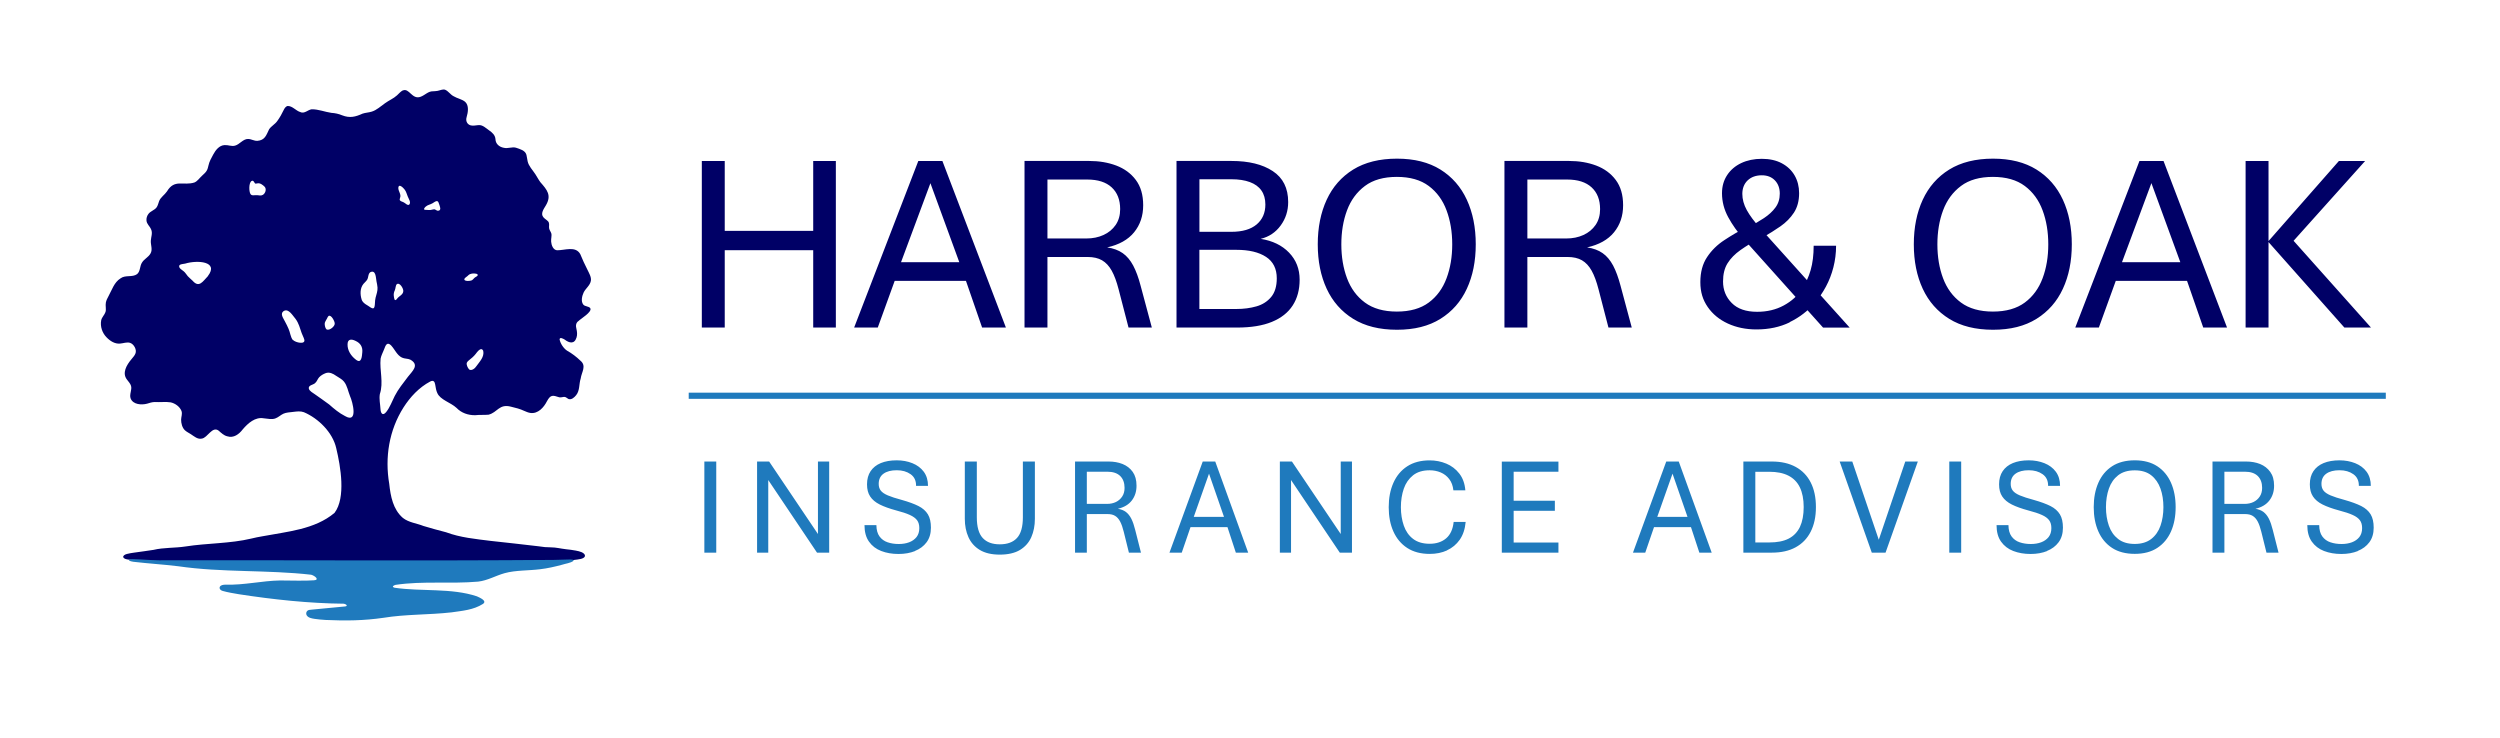
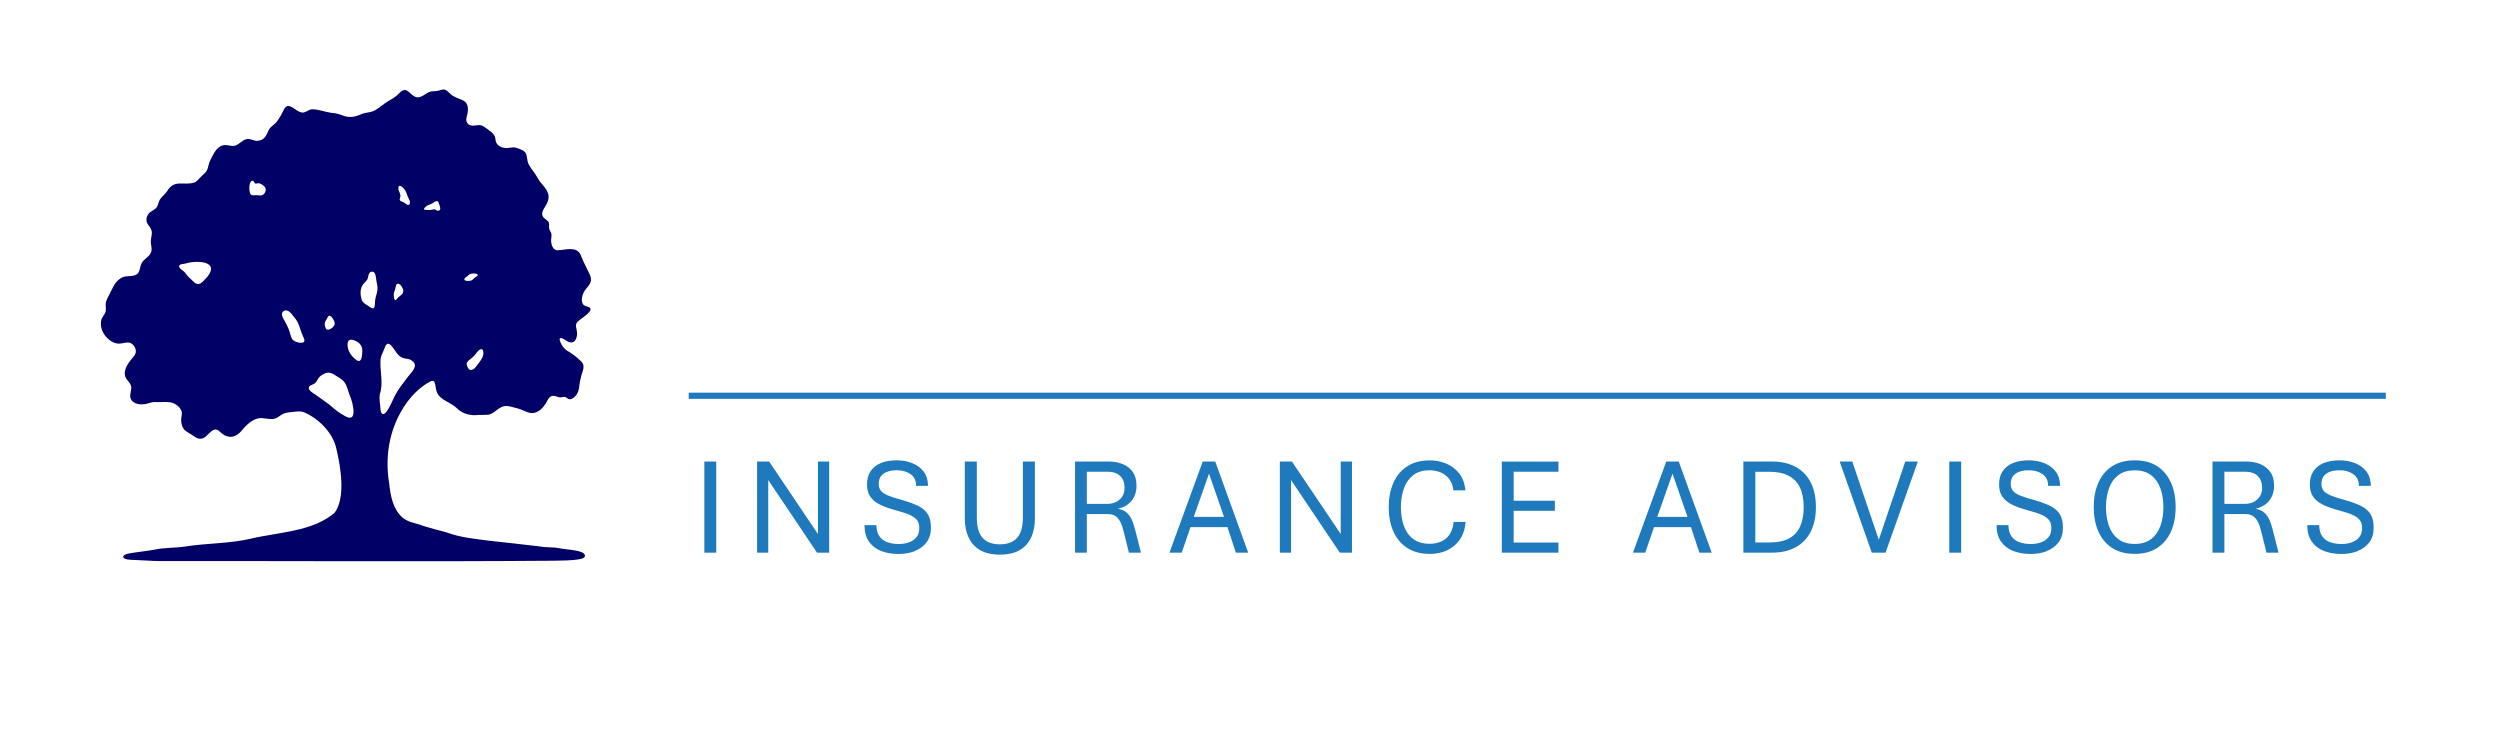
<svg xmlns="http://www.w3.org/2000/svg" id="Layer_1" data-name="Layer 1" viewBox="0 0 453.82 133.96">
  <defs>
    <style>
      .cls-1 {
        fill: #1f7abd;
      }

      .cls-2 {
        fill: #006;
      }
    </style>
  </defs>
  <g>
    <rect class="cls-1" x="125.02" y="71.28" width="308.07" height="1.12" />
-     <path class="cls-2" d="M411.8,59.46v-15.52l13.77,15.52h4.83l-14.05-15.75,12.99-14.49h-4.76l-12.78,14.54v-14.54h-4.16v30.24h4.16ZM390.54,33.24l5.25,14.36h-10.59l5.34-14.36ZM381,59.46l3.07-8.47h12.94l2.94,8.47h4.32l-11.53-30.24h-4.37l-11.65,30.24h4.28ZM355.97,54.92c-1.48-1.09-2.56-2.57-3.25-4.41-.69-1.85-1.03-3.9-1.03-6.15s.34-4.32,1.03-6.17c.69-1.85,1.77-3.32,3.25-4.43s3.41-1.65,5.8-1.65,4.32.55,5.79,1.65,2.55,2.58,3.23,4.43c.69,1.85,1.03,3.91,1.03,6.17s-.34,4.3-1.03,6.15-1.76,3.32-3.23,4.41-3.4,1.64-5.79,1.64-4.32-.55-5.8-1.64ZM369.68,57.88c2.12-1.32,3.72-3.14,4.79-5.46,1.08-2.32,1.62-5.01,1.62-8.07s-.54-5.75-1.62-8.09c-1.08-2.34-2.68-4.16-4.79-5.48-2.12-1.32-4.75-1.98-7.89-1.98s-5.82.66-7.95,1.98c-2.13,1.32-3.73,3.15-4.81,5.48-1.08,2.34-1.62,5.03-1.62,8.09s.54,5.74,1.62,8.07c1.08,2.32,2.68,4.14,4.81,5.46s4.78,1.98,7.95,1.98,5.77-.66,7.89-1.98ZM324.87,58.48c1.78-.86,3.31-2.03,4.59-3.52.75-.88,1.42-1.86,2-2.94.58-1.08,1.03-2.24,1.35-3.49s.49-2.56.49-3.92h-4.07c0,1.68-.18,3.15-.55,4.43-.37,1.27-.89,2.41-1.57,3.42-.79,1.23-1.89,2.22-3.31,2.99s-3.03,1.15-4.83,1.15c-2.02,0-3.56-.53-4.61-1.6-1.06-1.06-1.58-2.37-1.58-3.91,0-1.32.27-2.42.82-3.3.55-.88,1.33-1.68,2.35-2.4s2.24-1.47,3.67-2.25l.42-.07c1.11-.63,2.16-1.29,3.17-1.99,1-.7,1.81-1.52,2.44-2.48.62-.96.94-2.13.94-3.53,0-1.2-.27-2.27-.81-3.21-.54-.94-1.32-1.68-2.33-2.22s-2.23-.81-3.63-.81-2.65.26-3.73.77-1.94,1.24-2.56,2.18c-.62.94-.94,2.03-.94,3.29,0,1.53.38,2.98,1.13,4.36.75,1.38,1.69,2.7,2.8,3.95l14.42,16.09h4.83l-16.25-18.06c-1.08-1.2-1.89-2.29-2.43-3.27-.54-.98-.81-1.97-.81-2.95s.32-1.83.97-2.45c.65-.61,1.5-.92,2.57-.92.99,0,1.78.31,2.37.92.59.61.89,1.42.89,2.4s-.26,1.82-.79,2.53c-.52.71-1.22,1.35-2.08,1.92-.86.57-1.81,1.12-2.84,1.66h-.37c-1.37.72-2.7,1.49-3.97,2.33-1.28.83-2.33,1.86-3.14,3.08-.82,1.22-1.23,2.74-1.23,4.55s.45,3.23,1.34,4.52c.89,1.29,2.11,2.29,3.65,3,1.54.71,3.27,1.07,5.2,1.07,2.25,0,4.26-.43,6.04-1.29ZM277.26,32.59h7.21c1.94,0,3.42.47,4.45,1.42s1.54,2.26,1.54,3.95c0,1.12-.27,2.08-.82,2.88-.55.79-1.28,1.4-2.21,1.82-.92.42-1.96.63-3.1.63h-7.07v-10.69ZM277.26,59.46v-12.81h7.3c1.05,0,1.92.2,2.61.6.69.4,1.28,1.03,1.76,1.89.48.86.89,1.99,1.25,3.38l1.8,6.94h4.23l-2.03-7.57c-.39-1.48-.84-2.71-1.35-3.68-.52-.97-1.15-1.73-1.91-2.26s-1.69-.88-2.82-1.04c2.16-.48,3.79-1.39,4.89-2.74,1.1-1.35,1.65-2.98,1.65-4.9s-.45-3.42-1.34-4.61-2.08-2.05-3.55-2.61c-1.47-.55-3.1-.83-4.89-.83h-11.76v30.24h4.16ZM247.77,54.92c-1.48-1.09-2.56-2.57-3.25-4.41-.69-1.85-1.03-3.9-1.03-6.15s.34-4.32,1.03-6.17c.69-1.85,1.77-3.32,3.25-4.43s3.41-1.65,5.8-1.65,4.32.55,5.79,1.65,2.55,2.58,3.23,4.43c.69,1.85,1.03,3.91,1.03,6.17s-.34,4.3-1.03,6.15-1.76,3.32-3.23,4.41-3.4,1.64-5.79,1.64-4.32-.55-5.8-1.64ZM261.48,57.88c2.12-1.32,3.72-3.14,4.79-5.46,1.08-2.32,1.62-5.01,1.62-8.07s-.54-5.75-1.62-8.09c-1.08-2.34-2.68-4.16-4.79-5.48-2.12-1.32-4.75-1.98-7.89-1.98s-5.82.66-7.95,1.98c-2.13,1.32-3.73,3.15-4.81,5.48-1.08,2.34-1.62,5.03-1.62,8.09s.54,5.74,1.62,8.07c1.08,2.32,2.68,4.14,4.81,5.46s4.78,1.98,7.95,1.98,5.77-.66,7.89-1.98ZM217.73,32.54h5.8c1.31,0,2.43.17,3.35.51s1.63.85,2.1,1.53c.48.68.72,1.53.72,2.55,0,1.51-.53,2.72-1.58,3.61-1.06.89-2.58,1.34-4.59,1.34h-5.8v-9.53ZM217.73,45.35h6.72c2.28,0,4.07.43,5.37,1.28,1.3.85,1.95,2.15,1.95,3.89,0,1.44-.34,2.57-1.01,3.38s-1.56,1.39-2.67,1.71c-1.11.32-2.33.48-3.65.48h-6.72v-10.74ZM224.55,59.46c2.54,0,4.65-.34,6.33-1.03,1.68-.69,2.94-1.68,3.78-2.98s1.26-2.86,1.26-4.68c0-1.95-.64-3.58-1.92-4.91-1.28-1.33-3-2.16-5.15-2.5,1.51-.37,2.72-1.18,3.63-2.43.91-1.24,1.36-2.66,1.36-4.25,0-2.52-.93-4.39-2.8-5.62-1.86-1.23-4.36-1.84-7.49-1.84h-9.98v30.24h10.98ZM190.14,32.59h7.21c1.94,0,3.42.47,4.45,1.42,1.02.94,1.54,2.26,1.54,3.95,0,1.12-.27,2.08-.82,2.88-.55.79-1.28,1.4-2.21,1.82-.92.42-1.96.63-3.1.63h-7.07v-10.69ZM190.14,59.46v-12.81h7.3c1.05,0,1.92.2,2.61.6.69.4,1.28,1.03,1.76,1.89.48.86.89,1.99,1.25,3.38l1.8,6.94h4.23l-2.03-7.57c-.38-1.48-.84-2.71-1.35-3.68-.52-.97-1.15-1.73-1.91-2.26s-1.69-.88-2.82-1.04c2.16-.48,3.79-1.39,4.89-2.74,1.1-1.35,1.65-2.98,1.65-4.9s-.45-3.42-1.34-4.61-2.08-2.05-3.55-2.61c-1.47-.55-3.1-.83-4.89-.83h-11.76v30.24h4.16ZM168.89,33.24l5.25,14.36h-10.58l5.34-14.36ZM159.34,59.46l3.07-8.47h12.94l2.93,8.47h4.32l-11.53-30.24h-4.37l-11.65,30.24h4.28ZM131.56,59.46v-14.04h16.06v14.04h4.11v-30.24h-4.11v12.69h-16.06v-12.69h-4.16v30.24h4.16Z" />
    <path class="cls-1" d="M427.98,100.02c.89-.35,1.6-.88,2.12-1.58.52-.7.79-1.58.79-2.65,0-1-.18-1.81-.55-2.42-.37-.61-.94-1.12-1.71-1.51-.78-.39-1.79-.76-3.03-1.11-1.08-.29-1.92-.56-2.53-.82-.61-.26-1.04-.55-1.29-.88-.25-.32-.37-.73-.37-1.21,0-.81.29-1.43.87-1.85.58-.42,1.38-.63,2.4-.63s1.84.24,2.52.72c.68.48,1.01,1.19,1,2.12h2.17c0-1.02-.26-1.88-.77-2.57-.51-.69-1.2-1.2-2.07-1.55-.86-.34-1.81-.52-2.85-.52-1.12,0-2.08.17-2.88.5s-1.42.83-1.85,1.47c-.43.64-.65,1.44-.65,2.38s.19,1.63.57,2.21c.38.58.96,1.07,1.74,1.46.78.39,1.78.75,3,1.08,1.04.27,1.86.54,2.47.82.61.27,1.04.6,1.31.96s.4.84.4,1.43c0,.66-.17,1.19-.5,1.62-.34.42-.79.74-1.35.95s-1.19.31-1.88.31c-.73,0-1.41-.1-2.02-.31-.61-.2-1.1-.56-1.47-1.06-.37-.5-.56-1.19-.57-2.06h-2.16c0,1.23.27,2.23.82,3s1.28,1.34,2.22,1.7c.94.36,1.98.54,3.13.54s2.12-.18,3.01-.53ZM403.79,85.63h3.74c1.01,0,1.78.26,2.31.77.53.52.8,1.24.8,2.16,0,.61-.14,1.14-.43,1.57-.28.43-.67.77-1.14,1-.48.23-1.02.34-1.61.34h-3.67v-5.85ZM403.79,100.32v-7h3.79c.54,0,.99.11,1.35.33.36.22.66.56.91,1.03.25.47.46,1.09.65,1.85l.94,3.8h2.19l-1.05-4.14c-.2-.81-.43-1.48-.7-2.02-.27-.53-.6-.94-.99-1.24-.39-.29-.88-.48-1.46-.57,1.12-.26,1.96-.76,2.53-1.5.57-.74.86-1.63.86-2.68s-.23-1.87-.7-2.52-1.08-1.12-1.84-1.43c-.76-.3-1.61-.45-2.54-.45h-6.1v16.54h2.16ZM384.5,97.84c-.77-.6-1.33-1.4-1.68-2.41s-.53-2.13-.53-3.36.18-2.36.53-3.37.92-1.82,1.68-2.42c.77-.6,1.77-.9,3.01-.9s2.24.3,3,.9c.76.6,1.32,1.41,1.68,2.42.36,1.01.53,2.14.53,3.37s-.18,2.35-.53,3.36c-.35,1.01-.92,1.82-1.68,2.41s-1.76.9-3,.9-2.24-.3-3.01-.9ZM391.61,99.46c1.1-.72,1.93-1.72,2.49-2.99.56-1.27.84-2.74.84-4.41s-.28-3.15-.84-4.42-1.39-2.28-2.49-3c-1.1-.72-2.46-1.08-4.09-1.08s-3.02.36-4.12,1.08-1.93,1.72-2.49,3-.84,2.75-.84,4.42.28,3.14.84,4.41c.56,1.27,1.39,2.27,2.49,2.99,1.1.72,2.48,1.08,4.12,1.08s2.99-.36,4.09-1.08ZM371.57,100.02c.89-.35,1.6-.88,2.12-1.58.52-.7.79-1.58.79-2.65,0-1-.18-1.81-.55-2.42-.37-.61-.94-1.12-1.71-1.51-.78-.39-1.79-.76-3.03-1.11-1.08-.29-1.92-.56-2.53-.82-.61-.26-1.04-.55-1.29-.88-.25-.32-.37-.73-.37-1.21,0-.81.29-1.43.87-1.85.58-.42,1.38-.63,2.4-.63s1.84.24,2.52.72c.68.48,1.01,1.19,1,2.12h2.17c0-1.02-.26-1.88-.77-2.57-.51-.69-1.2-1.2-2.07-1.55-.86-.34-1.81-.52-2.85-.52-1.12,0-2.08.17-2.88.5s-1.42.83-1.85,1.47c-.43.64-.65,1.44-.65,2.38s.19,1.63.57,2.21c.38.58.96,1.07,1.74,1.46.78.39,1.78.75,3,1.08,1.04.27,1.86.54,2.47.82.61.27,1.04.6,1.31.96s.4.84.4,1.43c0,.66-.17,1.19-.5,1.62-.34.42-.79.74-1.35.95s-1.19.31-1.88.31c-.73,0-1.41-.1-2.02-.31-.61-.2-1.1-.56-1.47-1.06-.37-.5-.56-1.19-.57-2.06h-2.16c0,1.23.27,2.23.82,3s1.28,1.34,2.22,1.7c.94.36,1.98.54,3.13.54s2.12-.18,3.01-.53ZM356.01,100.32v-16.54h-2.16v16.54h2.16ZM342.28,100.32l5.86-16.54h-2.28l-4.81,14.2-4.81-14.2h-2.29l5.83,16.54h2.49ZM318.63,85.64h2.54c1.39,0,2.55.23,3.47.7.92.47,1.62,1.17,2.08,2.12s.7,2.14.7,3.58-.23,2.65-.68,3.61c-.46.95-1.14,1.66-2.06,2.13s-2.09.69-3.5.69h-2.54v-12.83ZM321.65,100.32c1.69,0,3.12-.32,4.31-.97,1.19-.65,2.1-1.59,2.73-2.83.63-1.24.95-2.73.95-4.47s-.31-3.22-.94-4.46c-.63-1.24-1.54-2.18-2.73-2.83-1.19-.65-2.63-.98-4.32-.98h-5.18v16.54h5.18ZM303.61,85.98l2.72,7.85h-5.49l2.77-7.85ZM298.66,100.32l1.59-4.63h6.71l1.52,4.63h2.24l-5.98-16.54h-2.27l-6.04,16.54h2.22ZM282.9,100.32v-1.84h-8.13v-5.76h7.48v-1.82h-7.48v-5.27h8.13v-1.84h-10.28v16.54h10.28ZM262.67,99.9c.94-.43,1.71-1.07,2.31-1.92.6-.86.96-1.93,1.08-3.24h-2.18c-.14,1.32-.59,2.31-1.35,2.97-.77.66-1.77,1-3.01,1s-2.24-.3-3.01-.89c-.77-.59-1.33-1.39-1.68-2.4s-.53-2.13-.53-3.35.18-2.36.53-3.37.92-1.81,1.68-2.42c.77-.61,1.77-.91,3.01-.91.71,0,1.38.13,2,.39.62.26,1.14.66,1.55,1.2.42.54.67,1.22.76,2.05h2.17c-.1-1.23-.47-2.25-1.1-3.05-.63-.81-1.42-1.41-2.36-1.8s-1.95-.59-3.01-.59c-1.61,0-2.97.36-4.08,1.08-1.11.72-1.94,1.72-2.51,3s-.85,2.75-.85,4.42.28,3.14.85,4.41c.57,1.27,1.4,2.27,2.51,2.99,1.11.72,2.47,1.08,4.08,1.08,1.17,0,2.22-.21,3.16-.64ZM234.36,100.32v-13.18l8.85,13.18h2.21v-16.54h-2.04v13.16l-8.86-13.16h-2.19v16.54h2.04ZM219.47,85.98l2.72,7.85h-5.49l2.77-7.85ZM214.52,100.32l1.59-4.63h6.71l1.52,4.63h2.24l-5.98-16.54h-2.27l-6.04,16.54h2.22ZM197.29,85.63h3.74c1.01,0,1.78.26,2.31.77.53.52.8,1.24.8,2.16,0,.61-.14,1.14-.43,1.57-.28.43-.67.77-1.14,1-.48.23-1.01.34-1.61.34h-3.67v-5.85ZM197.29,100.32v-7h3.79c.54,0,1,.11,1.35.33.36.22.66.56.91,1.03.25.47.46,1.09.65,1.85l.94,3.8h2.19l-1.05-4.14c-.2-.81-.43-1.48-.7-2.02-.27-.53-.6-.94-.99-1.24-.39-.29-.88-.48-1.46-.57,1.12-.26,1.96-.76,2.53-1.5.57-.74.86-1.63.86-2.68s-.23-1.87-.69-2.52c-.46-.65-1.08-1.12-1.84-1.43-.76-.3-1.61-.45-2.53-.45h-6.1v16.54h2.16ZM185.16,99.83c.93-.57,1.62-1.34,2.05-2.32.43-.98.65-2.09.65-3.33v-10.4h-2.18v10.13c0,1.73-.36,2.98-1.07,3.75-.71.77-1.75,1.15-3.12,1.15s-2.39-.38-3.1-1.15c-.71-.77-1.07-2.02-1.07-3.75v-10.13h-2.18v10.4c0,1.24.22,2.35.66,3.33.44.98,1.13,1.76,2.06,2.32.94.57,2.15.85,3.63.85s2.73-.28,3.67-.85ZM166.08,100.02c.89-.35,1.6-.88,2.12-1.58s.79-1.58.79-2.65c0-1-.18-1.81-.55-2.42-.37-.61-.94-1.12-1.71-1.51-.77-.39-1.79-.76-3.03-1.11-1.08-.29-1.92-.56-2.53-.82-.61-.26-1.04-.55-1.29-.88-.25-.32-.37-.73-.37-1.21,0-.81.29-1.43.87-1.85.58-.42,1.38-.63,2.4-.63s1.84.24,2.52.72c.68.48,1.01,1.19.99,2.12h2.17c0-1.02-.26-1.88-.77-2.57-.52-.69-1.2-1.2-2.07-1.55s-1.81-.52-2.85-.52c-1.12,0-2.08.17-2.88.5s-1.42.83-1.85,1.47c-.43.64-.65,1.44-.65,2.38s.19,1.63.57,2.21c.38.58.96,1.07,1.74,1.46s1.78.75,3,1.08c1.04.27,1.86.54,2.47.82s1.04.6,1.31.96.4.84.4,1.43c0,.66-.17,1.19-.5,1.62-.34.42-.79.74-1.35.95s-1.19.31-1.88.31c-.74,0-1.41-.1-2.02-.31-.61-.2-1.1-.56-1.47-1.06-.37-.5-.56-1.19-.57-2.06h-2.16c0,1.23.27,2.23.82,3,.54.77,1.28,1.34,2.22,1.7.93.36,1.98.54,3.13.54s2.12-.18,3.01-.53ZM139.46,100.32v-13.18l8.85,13.18h2.21v-16.54h-2.04v13.16l-8.86-13.16h-2.19v16.54h2.04ZM130.02,100.32v-16.54h-2.16v16.54h2.16Z" />
  </g>
  <g>
    <path class="cls-2" d="M73.11,16.43c1.19-.54,1.67,1.74,3.26,1.13.82-.31,1.35-1.01,2.24-.99.26-.02.53-.02.79-.07.5-.09.99-.36,1.4-.21.6.25.95.88,1.53,1.17.66.41,1.48.52,2.09,1.01.75.66.55,1.91.28,2.81-.24.78.22,1.5,1.04,1.52.42.03.84-.09,1.25-.09.64-.02,1.23.55,1.79.95.59.4,1.1.87,1.16,1.59.02.87.69,1.43,1.52,1.58.74.18,1.48-.21,2.19-.02.72.25,1.68.47,1.91,1.29.11.38.12.79.22,1.18.2.89.88,1.54,1.4,2.34.32.48.57,1,.92,1.46,1.21,1.38,2.09,2.38.97,4.24-.37.62-1,1.47-.42,2.13.29.36.86.58.98.97.12.34-.02.72.06,1.06.06.31.28.56.38.86.14.42-.07.98-.02,1.54.05.64.37,1.49,1.06,1.55,1.39.03,3.35-.84,4.22.69.4.97.83,1.92,1.31,2.85.3.63.74,1.34.62,2.01-.15.85-.95,1.37-1.31,2.11-.29.62-.53,1.59-.08,2.18.29.41,1.07.29,1.3.71.3.68-1.7,1.84-2.15,2.29-.5.33-.53.89-.38,1.43.12.51.18,1.05.02,1.56-.39,1.28-1.34,1.01-2.16.38-.28-.16-.88-.51-.92-.03.15.76.72,1.62,1.35,2.04.88.49,1.71,1.12,2.43,1.82,1.16.95.21,2.07.05,3.25-.33,1.01-.13,2.15-.82,3.01-.34.42-.83.87-1.36.71-.08-.03-.08-.04-.13-.07-.26-.18-.47-.38-.82-.31-.25.03-.51.11-.76.06-1.17-.39-1.57-.51-2.23.71-.57,1.13-1.63,2.33-3.02,2.13-.38-.06-.74-.21-1.1-.37-.76-.36-1.57-.57-2.4-.76-2.17-.59-2.46,1.06-4.1,1.45-.8.07-1.61,0-2.41.09-1.28.02-2.51-.41-3.38-1.32-1.07-1-2.97-1.46-3.5-2.71-.19-.38-.3-1-.38-1.53-.09-.54-.32-.87-.93-.54-1.99,1.06-3.61,2.79-4.82,4.69-2.63,4.15-3.41,9.08-2.59,13.88.24,2.24.69,4.65,2.48,6.18,1.06.84,2.51.97,3.73,1.46,1.36.42,2.73.78,4.1,1.14,2.61.97,5.34,1.22,8.12,1.57,2.89.33,5.8.62,8.7.98.73.13,1.47.19,2.22.19.93,0,1.81.24,2.72.34.6.07,1.2.13,1.8.25.36.07.75.15,1.08.3.35.16.61.42.58.66-.05.34-.45.47-.75.55-1.7.36-3.44.26-5.17.33-23.82.19-47.65.03-71.44.06-1.48-.02-2.93-.16-4.36-.2-.37-.01-.74-.02-1.11-.06-.43-.06-.86-.14-.98-.44-.09-.24.25-.49.66-.59.41-.11.83-.17,1.3-.24,1.14-.18,2.37-.3,3.51-.5,1.9-.45,3.89-.32,5.83-.62,3.94-.62,8.08-.51,11.92-1.43.68-.16,1.35-.31,2.04-.42,4.47-.85,9.5-1.22,13.09-4.25,2.08-2.74,1.11-8.41.3-11.77-.64-2.82-3.22-5.38-5.86-6.5-.62-.23-1.29-.14-1.93-.06-.64.08-1.29.1-1.79.33-.5.23-.91.65-1.42.84-.63.26-1.4.07-2.12,0-1.59-.3-2.9.9-3.85,2.01-.66.87-1.65,1.63-2.81,1.25-.61-.14-1.13-.64-1.54-1.01-1.18-.92-2.02,1.3-3.08,1.43-.76.17-1.39-.42-1.98-.8-.36-.24-.77-.42-1.09-.72-.48-.46-.69-1.26-.68-1.95.02-.52.26-1.04.06-1.56-.32-.79-1.14-1.37-1.95-1.55-.83-.14-1.95,0-2.88-.06-.49,0-.95.16-1.41.3-1.02.27-2.54.17-2.98-.94-.28-.74.28-1.58.07-2.29-.12-.44-.51-.8-.76-1.17-.88-1.16-.09-2.58.85-3.69.25-.32.56-.63.7-1,.31-.7-.29-1.76-.99-1.96-.57-.17-1.21.1-1.8.14-.92.09-1.79-.45-2.45-1.14-.78-.79-1.18-1.97-.97-3.08.12-.58.62-.99.78-1.51.17-.51-.05-1.16.07-1.73.08-.41.28-.78.48-1.15.63-1.15,1.03-2.51,2.17-3.22.88-.68,2.15-.14,3.02-.78.62-.53.46-1.47.9-2.11.37-.62,1.16-.97,1.52-1.61.45-.72.02-1.58.07-2.35.04-.68.36-1.39.05-2.05-.25-.61-.8-.96-.84-1.61-.04-.42.1-.87.36-1.2.37-.5,1.09-.67,1.46-1.16.26-.34.32-.78.48-1.17.27-.69,1-1.13,1.42-1.75,1.37-2.31,2.99-.98,4.98-1.62.56-.23.91-.8,1.41-1.25.29-.28.62-.54.82-.89.18-.29.25-.64.33-.97.15-.69.5-1.32.86-1.97.43-.8,1.09-1.67,2.08-1.71.63-.04,1.26.28,1.88.1.83-.22,1.46-1.23,2.37-1.21.57,0,1.09.37,1.67.34,1.4-.1,1.63-1.05,2.14-2.09.37-.58,1.1-.93,1.5-1.53.45-.62.84-1.31,1.15-1.98.15-.32.39-.68.74-.73.86,0,1.47.86,2.26,1.1.75.38,1.36-.4,2.08-.5,1.21-.02,2.39.48,3.58.65.67.04,1.32.18,1.94.44,1.41.55,2.41.29,3.72-.3.53-.18,1.11-.19,1.65-.36.93-.28,1.64-.99,2.44-1.54.7-.51,1.53-.84,2.16-1.42.33-.29.62-.66,1-.87l.03-.02ZM46.28,33.27c-.16-.19-.28-.61-.62-.41-.51.32-.49,1.9-.18,2.38.27.37.77.14,1.2.19.35.03.72.14,1.04-.06.47-.28.69-1.03.34-1.45-.36-.36-.86-.77-1.4-.62-.16.03-.29.06-.37-.01l-.02-.02ZM74.28,37.15c.39-.41-.1-1.05-.26-1.48-.19-.43-.27-.91-.6-1.3-.22-.28-1.01-1.09-1.11-.33-.06.66.59,1.23.31,1.88-.04.14-.11.32-.02.45.17.22.51.24.73.39.32.16.59.55.92.41l.02-.02ZM79.42,36.54c-.23-.14-.63.19-.91.36-.39.24-.87.28-1.22.6-.2.16-.55.59-.07.59.44.01.89.1,1.29-.05.19-.06.38-.08.56.04.14.08.29.19.46.18.67-.07.32-.79.15-1.29-.06-.18-.12-.35-.23-.42l-.03-.02ZM37.74,50.11c2.06-2.7-1.97-2.92-4.12-2.26-.37.08-.95.08-1.07.35-.17.45.46.77.76,1.02.33.25.51.61.78.92.26.3.59.53.87.82,1.19,1.37,1.86.11,2.76-.81l.03-.03ZM68.19,54c.15-.58.38-1.19.34-1.81-.02-.38-.12-.76-.19-1.14-.12-.66-.1-2.09-1.1-1.65-.45.29-.33.96-.59,1.37-.17.29-.46.5-.67.76-.64.78-.62,1.89-.34,2.82.16.52.57.8,1.05,1.08.31.16.78.63,1.1.53.21-.08.25-.52.27-.91.01-.34.04-.69.12-1.02v-.04ZM86.4,49.68c-.43-.08-1.03-.06-1.39.29-.2.23-.51.36-.68.6-.3.59,1.18.45,1.37.28.21-.13.35-.39.59-.53.12-.08.28-.14.38-.26.15-.18-.02-.34-.23-.37h-.04ZM71.66,52.71c-.13.29-.22.62-.18.95.05.41.1,1.07.47.72.04-.04.12-.14.13-.15.34-.5,1.1-.7,1.13-1.39.04-.45-.65-1.65-1.18-1.25-.23.22-.21.75-.35,1.08v.04ZM53.19,61.72c.47.48,2.29.88,2.05-.07-.11-.41-.34-.79-.48-1.19-.3-.88-.54-1.81-1.1-2.56-.5-.56-1.24-1.94-2.12-1.46-.8.51-.09,1.32.21,1.96.24.45.45.86.63,1.29.3.63.35,1.51.77,2.02l.03.03ZM59.3,59.81c.53.25,1.55-.6,1.46-1.13-.02-.39-.64-1.61-1.12-1.32-.12.1-.19.27-.26.42-.18.38-.45.67-.44,1.02.02.33.09.76.33.99l.03.02ZM64.54,61.88c-.74-.37-1.44-.36-1.45.62-.03,1.11.62,2.1,1.49,2.77,1.05.85,1.12-.56,1.19-1.35.08-.95-.34-1.62-1.19-2.02l-.04-.02ZM71.04,62.74c-.77-.77-1.03-.11-1.33.71-.21.55-.52,1.09-.62,1.66-.21,2.1.57,4.33-.14,6.43-.15.91.07,1.82.12,2.73.04.73.38,1.31,1.03.53.68-.84,1.06-1.95,1.55-2.91.64-1.25,1.55-2.36,2.4-3.49.79-1.02,2.16-2.14.44-3.11-.49-.23-1.05-.14-1.53-.38-.9-.44-1.27-1.44-1.91-2.14l-.03-.03ZM85.17,67.07c.45.3,1.06-.2,1.31-.6.6-.84,1.47-1.69,1.24-2.78-.37-.82-1.1.19-1.38.57-.35.45-.8.82-1.26,1.18-.13.11-.27.24-.33.39-.14.35.14.92.4,1.22l.03.02ZM59.12,67.74c-.43.15-.86.41-1.18.74-.3.32-.4.79-.76,1.08-.36.33-1.24.35-1.12.99.14.48.75.76,1.14,1.05.84.61,1.72,1.19,2.55,1.82.9.8,1.81,1.56,2.89,2.11,2.43,1.42,1.37-2.6.9-3.62-.36-.88-.49-1.88-1.1-2.64-.36-.46-.95-.72-1.44-1.06-.53-.38-1.19-.71-1.84-.49h-.04Z" />
-     <path class="cls-1" d="M104.09,101.82c-.57.41-1.41.48-2.07.7-1.3.35-2.61.65-3.96.81-2.13.27-4.44.16-6.47.72-1.64.46-3.07,1.33-4.79,1.53-4.98.44-10.05-.15-15,.59-.42.12-.74.35-.18.52,4.85.72,10.3.01,14.95,1.56.52.24,1.92.82,1.1,1.38-1.74,1.1-3.71,1.24-5.7,1.53-4.12.47-8.26.32-12.37.99-3.51.51-6.81.56-10.5.39-.71-.05-1.36-.1-2-.2-.51-.08-1.12-.18-1.41-.62-.17-.25-.13-.61.08-.82.21-.2.46-.2.87-.24,1.42-.14,4.83-.46,5.96-.57.53-.03.43-.36-.19-.5-6.33-.06-12.81-.76-19.04-1.72-.96-.16-2.04-.34-2.95-.6-.66-.18-.79-.84-.09-1.06.19-.06.42-.08.65-.08,3.3.11,6.6-.71,9.88-.76,1.83,0,4.56.1,6.12-.03,1.09-.06.2-.82-.49-1.01-7.97-.91-16.18-.38-24.14-1.54-2.71-.33-5.42-.49-8.14-.81-.12-.02-.24-.04-.36-.07-.33-.08-.51-.2-.43-.28.06-.08.35-.13.68-.13,1.56.02,3.14.2,4.75.21,23.85-.05,47.76.12,71.65-.07.96-.01,1.92-.04,2.88-.08.05,0,.11,0,.16,0,.39,0,.68.07.55.25h-.01Z" />
  </g>
</svg>